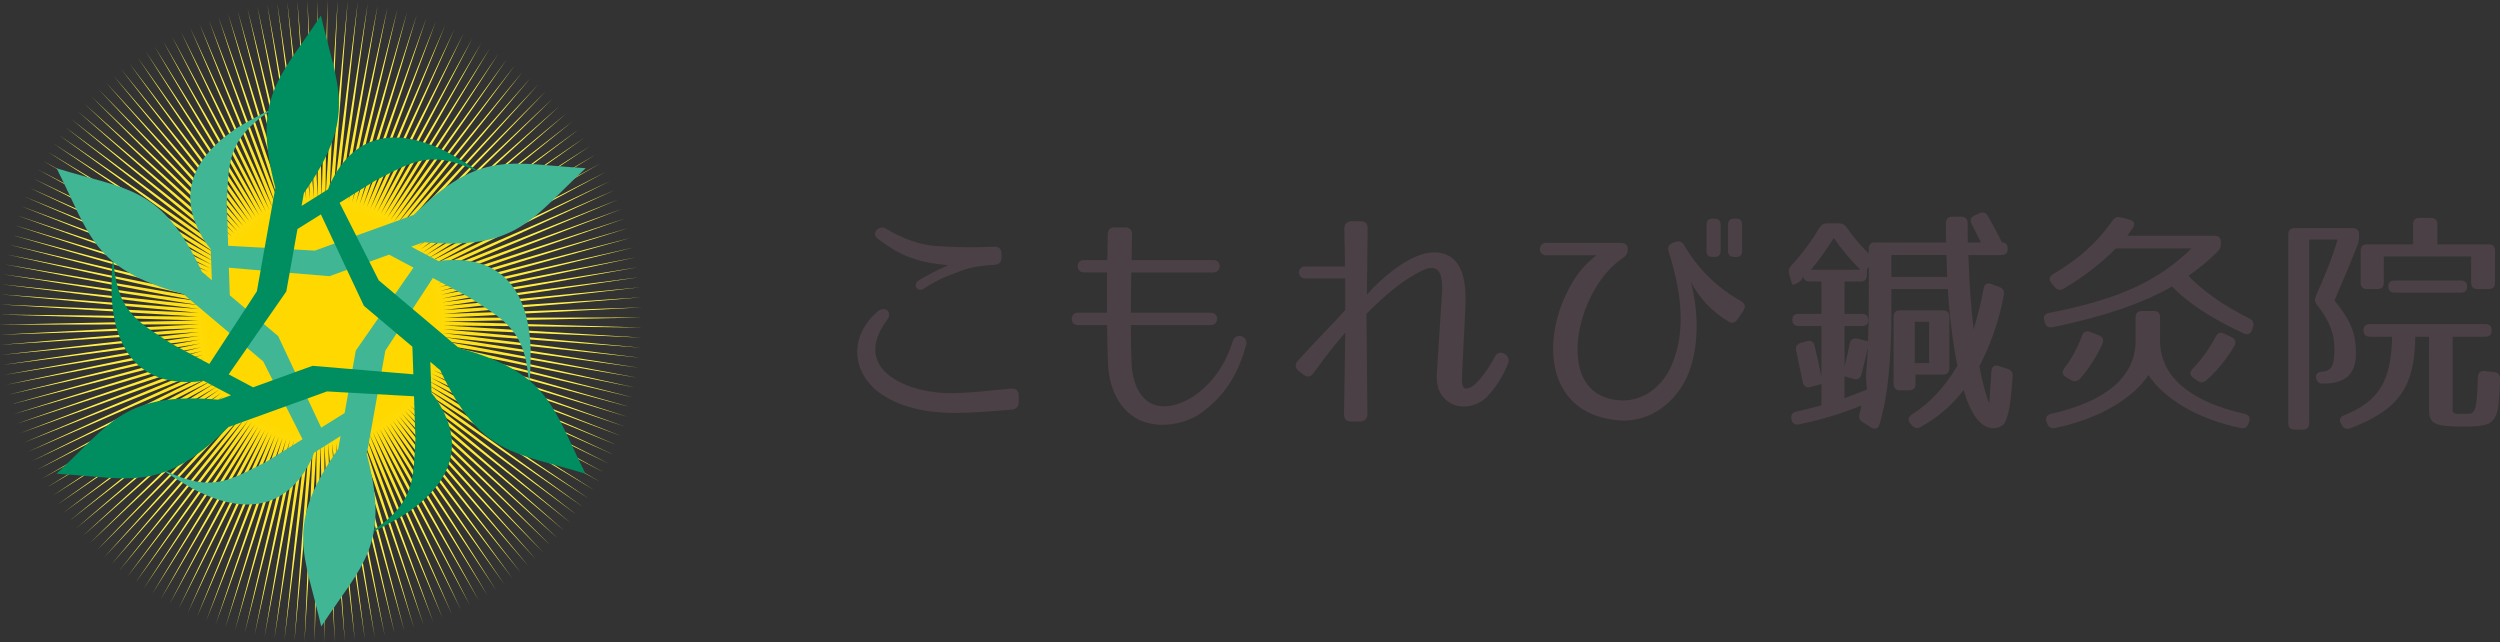
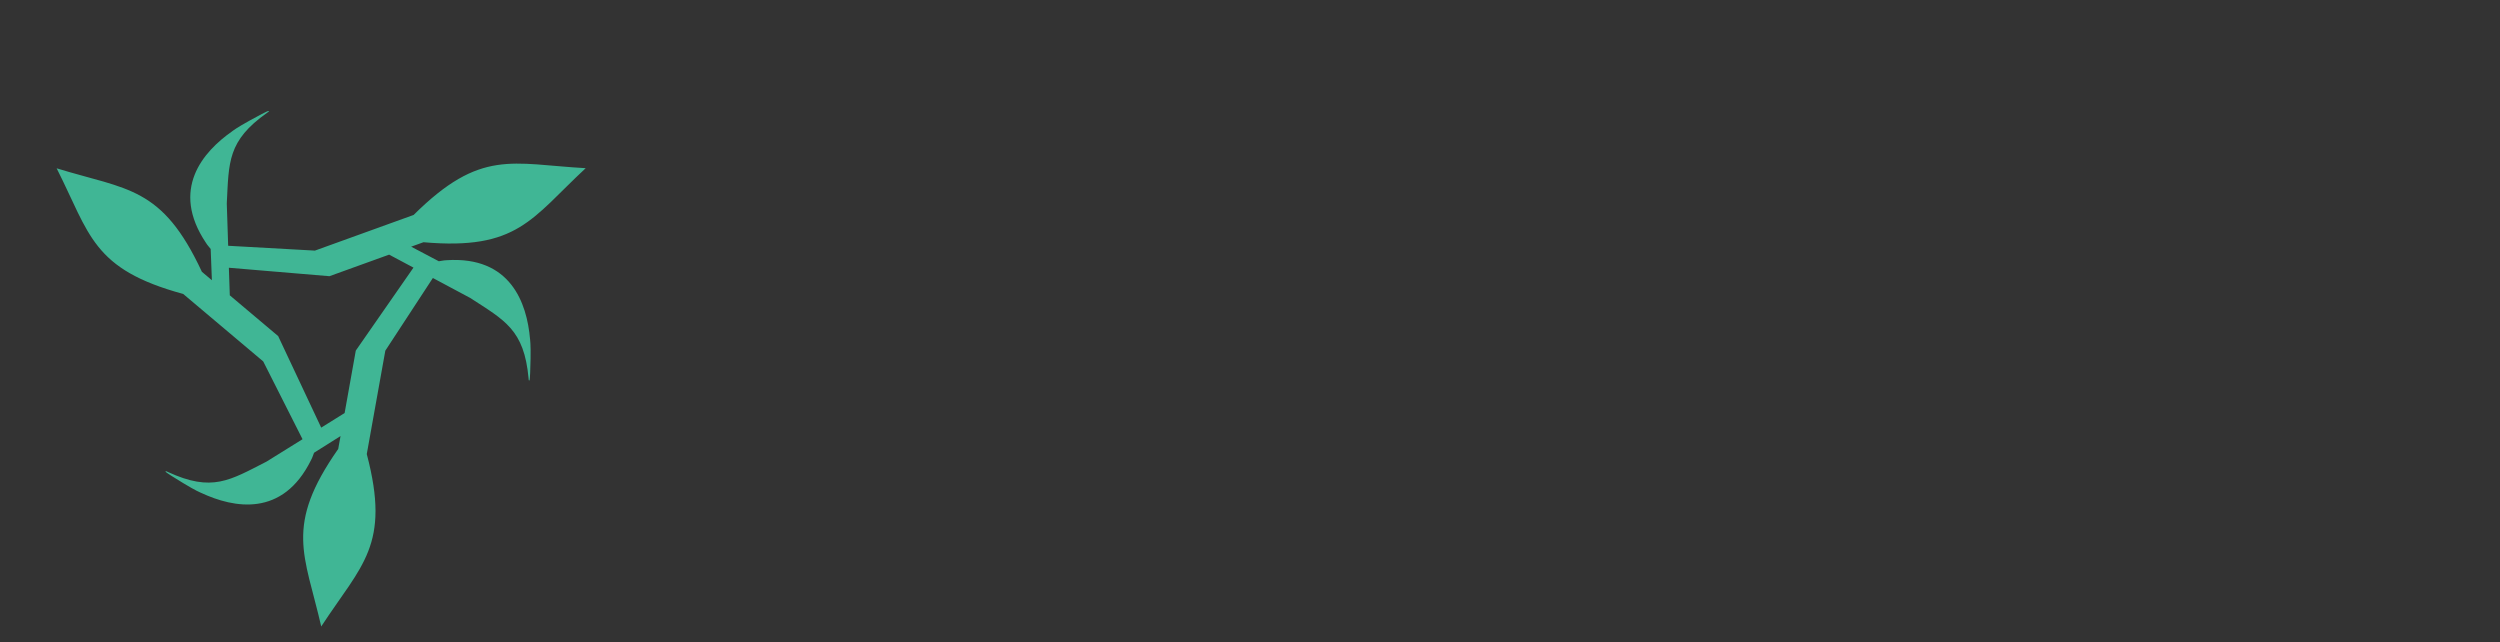
<svg xmlns="http://www.w3.org/2000/svg" version="1.1" x="0px" y="0px" width="684.54px" height="175.82px" viewBox="0 0 684.54 175.82" enable-background="new 0 0 684.54 175.82" xml:space="preserve">
  <rect x="0" y="0" width="684.54" height="175.82" fill="#333333" stroke="none" />
  <g id="レイヤー_1">
    <g>
-       <path fill="#4B4045" d="M277.04,112.16c-7.11,0.59-11.55,0.91-16.05,0.91c-6.91-0.061-14.74-1.37-20.54-5.8    c-5.02-3.851-7.17-10.11-4.7-15.91c1.035-2.349,2.599-4.427,4.57-6.07c1.96-1.7,4.17,0.13,2.6,2.28    c-10.3,13.83,6.07,20.35,18.07,20.09c4.05-0.07,8.35-0.52,15.85-1.24c1.3-0.13,2.09,0.521,2.09,1.9v1.75    c0,1.24-0.66,1.96-1.9,2.09H277.04z M272.27,72.51c-5.15,0.261-7.82,1.04-10.23,2.08c-1.24,0.53-4.57,1.44-9.07,4.44    c-1.76,1.18-3.2-1.17-1.37-2.28c3.91-2.35,7.04-3.649,8.02-4.109c-7.7-0.78-12.58-2.091-19.37-7.37c-1.76-1.37,0.4-3.78,2.29-2.67    c4.76,2.8,9.06,4.37,13.7,4.76c5.315,0.368,10.647,0.435,15.97,0.2c1.3-0.07,2.02,0.64,2.02,1.949v1.04    C274.23,71.79,273.58,72.45,272.27,72.51L272.27,72.51z M309.85,99.38c0.13,3.391,0.97,6.65,2.73,8.87    c4.44,5.74,12.14,2.021,15.6-0.72c5.2-4.18,7.82-9.13,9.38-14.15c0.78-2.479,4.3-1.37,3.65,1.101c-2.02,7.24-5.28,13.5-12.32,18.6    c-4.3,3.12-14.8,5.93-21.2-1.38c-3.06-3.58-4.1-8.02-4.3-12.06c-0.13-2.94-0.2-6.721-0.26-10.631h-7.96    c-2.28,0-2.28-3.399,0-3.399h7.96c-0.07-3.78,0-7.561,0-11.021h-6.33c-2.28,0-2.28-3.39,0-3.39h6.4l0.12-6.98    c0-1.3,0.66-1.949,1.96-1.949h2.8c1.24,0,1.96,0.72,1.9,1.949c-0.07,1.641-0.07,4.11-0.13,6.98h22.37c2.34,0,2.34,3.4,0,3.4    h-22.44c-0.078,3.673-0.121,7.346-0.13,11.02h21.85c2.41,0,2.35,3.39,0,3.39h-21.85C309.65,92.85,309.71,96.44,309.85,99.38    L309.85,99.38z M401.151,106.36c0.529,0.13,1.629-0.2,2.549-0.98c1.891-1.76,3.52-3.85,5.74-7.899    c1.1-2.021,4.359-0.26,3.52,1.899c-1.279,3.42-3.23,6.548-5.74,9.2c-2.549,2.73-7.568,3.9-11.02,1.16    c-2.22-1.76-2.939-4.5-2.8-6.97l1.17-18.46c0.32-4.82,1.7-13.63-5.28-10.17c-5.549,2.739-10.5,7.1-15.14,11.8l0.271,27.399    c0,1.23-0.66,1.95-1.9,2.08h-2.54c-1.3,0-1.96-0.72-1.96-1.96l0.33-22.37c-3.061,3.46-5.6,6.851-8.74,11.101    c-0.779,1.1-1.699,1.16-2.74,0.38l-1.24-0.98c-1.039-0.779-1.17-1.819-0.26-2.8c5.15-5.74,9.131-9.59,12.98-13.899v-8.67h-11.221    c-0.899-0.101-1.549-0.911-1.449-1.812c0.086-0.763,0.688-1.364,1.449-1.449h11.16c-0.069-1.24-0.069-6.39-0.199-10.3    c0-1.24,0.65-1.96,1.9-2.09h2.539c1.301,0,1.95,0.72,1.95,1.96l-0.2,18.13c3.721-4.24,12.2-11.94,18.98-11.55    c8.221,0.53,8.221,9.979,7.959,15.53l-0.91,18.39C400.241,104.73,400.309,106.03,401.151,106.36z M473.1,87.9    c-4.305-2.551-7.807-6.258-10.109-10.7c2.148,8.29,2.279,17.68-0.721,25.18c-3.07,7.5-10.24,13.431-19.051,12.721    c-20.729-1.7-21.58-23.61-12.26-38.42c1.301-2.15,3.4-4.631,6.201-6.78h-13.76c-2.352,0-2.352-3.4,0-3.4h20.35    c1.23,0,1.949,0.601,1.949,1.641v0.13c0,1.1-0.449,1.76-1.299,2.35c-2.871,1.89-5.48,4.82-7.5,8.22    c-6.781,11.21-8.352,29.86,6.719,30.78c5.93,0.39,11.281-3.399,13.951-9.26c4.699-10.5,2.219-22.3-0.65-31.44    c-0.4-1.17,0-2.02,1.24-2.479l0.65-0.2c1.17-0.38,2.02,0.07,2.539,1.25c3.699,6.245,8.99,11.396,15.33,14.93    c1.1,0.65,1.369,1.5,0.721,2.601l-1.57,2.3c-0.65,1.1-1.631,1.36-2.74,0.58H473.1z M469.379,70.36h-0.398    c-1.172,0-1.691-0.53-1.691-1.641V61.5c0-1.109,0.52-1.63,1.701-1.63h0.389c1.102,0,1.76,0.521,1.76,1.63v7.23    c0,1.109-0.648,1.64-1.76,1.64V70.36z M475.309,70.36h-0.389c-1.1,0-1.76-0.53-1.76-1.641V61.5c0-1.109,0.648-1.63,1.76-1.63h0.4    c1.17,0,1.689,0.521,1.689,1.63v7.23c0,1.109-0.52,1.64-1.701,1.64V70.36z M544.321,59.14c1.359,2.479,2.67,4.829,3.84,7.239    c1.049,0,1.57,0.59,1.57,1.761c0,1.1-0.592,1.699-1.762,1.699h-9c0.262,7.69,0.721,14.54,1.432,20.341    c1.141-3.657,2.057-7.381,2.738-11.15c0.201-1.24,0.98-1.7,2.15-1.24l2.16,0.78c0.971,0.4,1.43,1.11,1.23,2.16    c-1.236,6.821-3.498,13.416-6.711,19.56c0.98,5.15,2.15,8.931,2.67,9.98h0.07c0.061-1.5,0.32-4.37,0.58-8.551    c0.07-1.359,0.791-1.89,2.02-1.5l2.422,0.79c1.039,0.32,1.43,1.04,1.369,2.08c-0.26,3.33-0.461,5.94-0.85,8.221    c-0.4,2.22-0.781,3.649-1.631,4.899c-0.758,0.667-1.73,1.036-2.74,1.04c-3.52,0-6.199-3.72-8.219-10.439    c-3.172,4.17-7.193,7.616-11.801,10.109c-0.98,0.521-1.699,0.261-2.42-0.52l-0.391-0.46c-0.779-0.91-0.52-1.82,0.521-2.48    c4.629-2.93,8.799-7.229,12.398-13.3c-1.34-6.934-2.211-13.949-2.609-21h-15.459v6.13c0,13.24-0.98,23.41-3.262,30.91    c-0.33,1.18-1.238,1.5-2.279,0.85l-2.279-1.43c-0.92-0.6-1.18-1.24-0.92-2.29c0.26-0.97,0.459-1.7,0.52-2.28    c-5.543,2.249-11.285,3.973-17.15,5.15c-1.1,0.2-1.82-0.32-2.02-1.43v-0.07c-0.201-1.1,0.33-1.82,1.439-2.02    c2.281-0.483,4.543-1.05,6.781-1.7v-5.8l-2.941,0.779c-1.1,0.33-1.889-0.13-2.15-1.3c-0.648-3.2-1.299-6.07-1.818-8.6    c-0.271-1.051,0.189-1.83,1.229-2.16l1.631-0.46c1.109-0.32,1.9,0.069,2.16,1.18c0.65,2.6,1.299,5.41,1.891,8.54v-13.9h-6.201    c-1.17,0-1.76-0.579-1.76-1.75c0-1.04,0.59-1.569,1.76-1.569h6.201v-8.87h-3.262c-1.18,0-1.76-0.58-1.76-1.76    c0,0.659-0.199,1.109-0.789,1.699c0,0-1.17,0.851-2.02,0.98c-0.061,0-0.32-0.46-0.58-1.5l-0.4-1.44    c-0.26-0.979-0.061-1.63,0.59-2.35c2.91-3.162,5.49-6.613,7.699-10.3c0.521-0.851,1.17-1.24,2.08-1.24h3.201    c0.979,0,1.559,0.33,2.148,1.1c1.785,2.583,3.814,4.987,6.061,7.181v-1.3c0-1.181,0.6-1.761,1.77-1.761h19.432    c-0.07-1.18-0.07-2.87-0.07-5.22c0-1.17,0.6-1.83,1.77-1.83h2.4c1.18,0,1.77,0.66,1.77,1.83c0,2.35,0,4.1,0.061,5.22h3.6    l-2.551-5.02c-0.52-1.05-0.33-1.83,0.781-2.351l1.299-0.59C542.95,57.969,543.731,58.16,544.321,59.14L544.321,59.14z     M502.12,65.14c-1.889,3.049-3.98,5.969-6.26,8.739h13.561C506.719,71.2,504.276,68.274,502.12,65.14z M509.42,77.07h-4.361v8.87    h4.762c1.17,0,1.76,0.59,1.76,1.76c0,1.05-0.59,1.57-1.76,1.57h-4.762v11.08c0.521-1.95,0.98-4.04,1.432-6.261    c0.199-1.1,0.979-1.63,2.09-1.369l2.93,0.72c0.129-3.45,0.199-7.3,0.199-11.41v-9l-0.52,0.85v1.431c0,1.18-0.59,1.76-1.76,1.76    H509.42z M510.991,102.05c0.199-2.09,0.33-4.369,0.459-6.85c-0.459,2.22-1.109,4.63-1.76,7.3c-0.33,1.181-1.051,1.57-2.16,1.25    l-2.471-0.72v6c1.631-0.59,3.842-1.44,6.131-2.35l-0.199-2.54C510.93,103.36,510.93,102.84,510.991,102.05L510.991,102.05z     M532.969,69.83h-15.068v6h15.26l-0.201-6H532.969z M531.991,102.57h-7.5v2.55c0,1.17-0.59,1.76-1.76,1.76h-2.48    c-1.17,0-1.76-0.59-1.76-1.76V86.72c0-1.171,0.59-1.75,1.76-1.75H532c1.17,0,1.76,0.579,1.76,1.76v14.08    c0,1.18-0.59,1.76-1.76,1.76H531.991z M528.209,88.1h-3.92v11.34h3.92V88.1z M583.969,62.469l-1.5,2.08h23.871    c1.18,0,1.76,0.591,1.76,1.761v0.46c0,0.85-0.26,1.5-0.9,2.149c-2.459,2.425-5.127,4.63-7.969,6.59    c4.109,4.301,9.6,8.15,16.629,11.671c0.98,0.46,1.371,1.239,1.051,2.279l-0.26,0.851c-0.33,1.109-1.24,1.5-2.281,0.979    c-8.799-4.04-15.33-8.35-19.629-12.85c-7.631,4.439-18.721,8.29-32.682,11.149c-1.1,0.2-1.889-0.189-2.148-1.3l-0.131-0.52    c-0.4-1.101,0.131-1.9,1.301-2.09c19.898-3.851,30.129-9.061,39-17.671h-20.67c-4.299,4.266-9.121,7.969-14.352,11.021    c-0.979,0.59-1.76,0.4-2.479-0.46l-0.85-1.04c-0.781-0.91-0.58-1.83,0.459-2.48c6.721-3.909,12-8.54,16.24-14.6    c0.59-0.86,1.301-1.18,2.279-0.92l2.35,0.59C584.36,60.44,584.76,61.36,583.969,62.469L583.969,62.469z M614.629,113.33    c1.17,0.271,1.631,1.05,1.23,2.16l-0.199,0.52c-0.381,0.971-1.102,1.431-2.201,1.171c-11.68-2.41-20.939-8.021-25.18-14.48    c-4.369,6.521-13.699,12.07-25.57,14.48c-1.1,0.26-1.76-0.2-2.15-1.171l-0.199-0.529c-0.391-1.101,0.07-1.891,1.24-2.15    c15.27-3.45,23.16-10.3,23.16-20.02V86.92c0-1.17,0.58-1.76,1.76-1.76h3.199c1.17,0,1.75,0.59,1.75,1.76v6.4    C591.469,102.96,599.43,109.88,614.629,113.33L614.629,113.33z M575.69,94.1c-1.551,3.482-3.617,6.712-6.131,9.58    c-0.719,0.779-1.559,0.909-2.479,0.399l-1.43-0.859c-1.051-0.65-1.111-1.431-0.4-2.4c2.057-2.694,3.686-5.689,4.83-8.88    c0.4-1.101,1.17-1.5,2.279-1.04l2.35,0.91c1.051,0.399,1.441,1.239,0.98,2.279V94.1z M611.821,94.68    c-2.039,3.511-4.613,6.683-7.631,9.399c-0.779,0.71-1.561,0.84-2.48,0.19l-1.1-0.78c-1.049-0.72-1.109-1.57-0.27-2.48    c2.529-2.607,4.662-5.572,6.33-8.8c0.52-1.05,1.299-1.38,2.35-0.85l2.02,0.97C612.081,92.86,612.411,93.7,611.821,94.68    L611.821,94.68z M645.481,67.23c-3.461,8.8-5.021,11.93-6.262,15.06c4.762,5.8,5.871,9.33,5.871,14.48    c0,5.479-2.609,8.279-9.131,8.279c-0.979,0-1.57-0.52-1.76-1.56c-0.199-1.05,0.391-1.7,1.631-1.7h-0.521c2.801,0,3.9-1.17,3.9-6    c0-4.63-1.299-7.76-4.75-12.319c-0.65-0.79-0.719-1.5-0.33-2.421c2.09-4.76,4.371-9.979,5.941-15.449h-7.771v50.279    c0,1.17-0.58,1.761-1.76,1.761h-2.209c-1.18,0-1.76-0.591-1.76-1.761V64.23c0-1.181,0.58-1.771,1.76-1.771h15.85    c1.17,0,1.76,0.601,1.76,1.771V65c0,0.764-0.156,1.52-0.461,2.22L645.481,67.23z M682.26,90.44c0,1.18-0.59,1.76-1.76,1.76h-8.93    v18.2c0,3-0.461,2.93,3.199,2.93c2.08,0,2.4,0,3.061-1.76c0.26-0.71,0.52-3.58,0.65-8.28c0.059-1.24,0.719-1.83,1.889-1.7    l2.541,0.271c1.109,0.13,1.629,0.71,1.629,1.89c-0.059,1.95-0.059,3.13-0.26,5.09c-0.199,2.54-0.199,5.15-2.35,6.841    c-0.779,0.649-2.08,0.72-2.93,0.92c-0.59,0.13-3.461,0.199-4.439,0.199c-8.15,0-9.451-0.8-9.451-4.77V92.2h-3.779    c-0.131,13.63-4.371,19.96-17.74,25.05c-0.98,0.391-1.76,0.13-2.35-0.79l-0.201-0.39c-0.65-1.04-0.32-1.89,0.791-2.35    c9.58-3.841,12.9-9.32,13.17-21.521h-6.061c-1.18,0-1.77-0.58-1.77-1.76c0-1.101,0.6-1.7,1.77-1.7H680.5    C681.67,88.74,682.26,89.34,682.26,90.44z M683.17,68.66v8.74c0,1.17-0.58,1.76-1.76,1.76h-3c-1.17,0-1.76-0.59-1.76-1.76v-7.181    h-23.932V77.4c0,1.17-0.59,1.76-1.76,1.76h-2.799c-1.18,0-1.771-0.59-1.771-1.76v-8.74c0-1.17,0.592-1.76,1.762-1.76h12.59v-5.48    c0-1.17,0.59-1.76,1.76-1.76h3.129c1.18,0,1.76,0.59,1.76,1.76v5.48h14.021C682.59,66.9,683.17,67.49,683.17,68.66L683.17,68.66z     M675.54,78.44c0,1.109-0.58,1.7-1.76,1.7h-18.061c-1.17,0-1.76-0.591-1.76-1.761c0-1.05,0.59-1.569,1.76-1.569h18.061    C674.959,76.81,675.54,77.4,675.54,78.44z" />
-     </g>
+       </g>
  </g>
  <g id="編集モード">
    <g>
      <radialGradient id="SVGID_1_" cx="192.886" cy="-16.673" r="87.916" gradientTransform="matrix(0.999 0.052 -0.052 0.999 -105.58 94.609)" gradientUnits="userSpaceOnUse">
        <stop offset="0.352" style="stop-color:#FFD800" />
        <stop offset="0.728" style="stop-color:#FFF24E" />
        <stop offset="1" style="stop-color:#FFF24E" />
      </radialGradient>
-       <polygon fill="url(#SVGID_1_)" points="92.453,0.108 90.175,54.404 95.208,0.295 91.226,54.49 97.957,0.565 92.276,54.61     100.697,0.924 93.317,54.763 103.422,1.366 94.357,54.952 106.133,1.897 95.389,55.17 108.825,2.513 96.414,55.421 111.497,3.213     97.43,55.702 114.148,3.994 98.437,56.017 116.769,4.86 99.434,56.365 119.365,5.805 100.42,56.741 121.928,6.835 101.391,57.149     124.455,7.944 102.351,57.587 126.95,9.13 103.296,58.056 129.406,10.396 104.225,58.553 131.821,11.736 105.141,59.08     134.191,13.153 106.038,59.636 136.515,14.645 106.917,60.219 138.793,16.207 107.778,60.83 141.021,17.841 108.62,61.468     143.195,19.545 109.438,62.13 145.315,21.313 110.237,62.819 147.378,23.147 111.014,63.532 149.384,25.049 111.769,64.272     151.328,27.011 112.5,65.031 153.21,29.032 113.206,65.815 155.028,31.111 113.886,66.62 156.778,33.249 114.544,67.448     158.461,35.438 115.173,68.293 160.074,37.681 115.777,69.16 161.617,39.973 116.352,70.043 163.087,42.309 116.898,70.945     164.481,44.692 117.418,71.864 165.799,47.119 117.905,72.8 167.044,49.586 118.365,73.75 168.207,52.092 118.796,74.712     169.293,54.633 119.195,75.687 170.296,57.203 119.564,76.676 171.224,59.805 119.9,77.676 172.065,62.438 120.207,78.687     172.823,65.093 120.481,79.704 173.499,67.769 120.723,80.73 174.088,70.469 120.932,81.765 174.595,73.183 121.107,82.806     175.012,75.914 121.251,83.851 175.347,78.658 121.362,84.899 175.595,81.406 121.441,85.953 175.754,84.163 121.486,87.006     175.83,86.925 121.498,88.062 175.82,89.688 121.477,89.117 175.717,92.446 121.422,90.17 175.532,95.202 121.334,91.219     175.26,97.95 121.213,92.269 174.903,100.69 121.061,93.312 174.456,103.416 120.874,94.35 173.926,106.126 120.655,95.383     173.313,108.818 120.405,96.409 172.615,111.491 120.12,97.424 171.83,114.14 119.807,98.432 170.965,116.762 119.461,99.427     170.019,119.357 119.084,100.411 168.988,121.922 118.675,101.385 167.882,124.45 118.236,102.344 166.694,126.945     117.769,103.29 165.429,129.401 117.271,104.22 164.091,131.813 116.743,105.135 162.67,134.184 116.188,106.032 161.18,136.51     115.607,106.911 159.621,138.787 114.994,107.772 157.984,141.014 114.358,108.613 156.282,143.188 113.696,109.431     154.513,145.311 113.005,110.232 152.675,147.372 112.292,111.009 150.776,149.378 111.554,111.76 148.814,151.321     110.795,112.493 146.792,153.204 110.01,113.201 144.713,155.021 109.204,113.882 142.575,156.772 108.379,114.539     140.387,158.456 107.533,115.167 138.145,160.067 106.666,115.769 135.855,161.61 105.783,116.344 133.515,163.079     104.881,116.891 131.131,164.474 103.96,117.41 128.705,165.796 103.026,117.9 126.238,167.038 102.076,118.359 123.733,168.203     101.114,118.789 121.195,169.288 100.137,119.188 118.622,170.293 99.149,119.559 116.019,171.217 98.149,119.895 113.39,172.057     97.139,120.2 110.732,172.817 96.121,120.474 108.053,173.491 95.094,120.715 105.356,174.083 94.061,120.926 102.641,174.586     93.019,121.102 99.912,175.007 91.975,121.247 97.168,175.341 90.925,121.355 94.418,175.588 89.874,121.435 91.662,175.75     88.82,121.48 88.9,175.823 87.766,121.491 86.138,175.813 86.708,121.469 83.379,175.712 85.656,121.415 80.625,175.526     84.605,121.329 77.874,175.253 83.555,121.209 75.136,174.894 82.514,121.054 72.41,174.452 81.474,120.869 69.698,173.921     80.442,120.648 67.006,173.307 79.419,120.398 64.333,172.607 78.402,120.114 61.685,171.826 77.394,119.801 59.062,170.958     76.397,119.455 56.469,170.012 75.414,119.077 53.904,168.984 74.44,118.67 51.374,167.875 73.48,118.229 48.881,166.688     72.535,117.762 46.425,165.423 71.604,117.264 44.011,164.082 70.69,116.738 41.642,162.665 69.794,116.183 39.314,161.177     68.915,115.6 37.039,159.613 68.054,114.988 34.812,157.977 67.213,114.35 32.636,156.277 66.394,113.689 30.515,154.505     65.594,112.999 28.452,152.671 64.817,112.286 26.447,150.769 64.064,111.547 24.505,148.807 63.332,110.789 22.623,146.788     62.626,110.004 20.804,144.707 61.944,109.199 19.054,142.572 61.287,108.372 17.372,140.382 60.66,107.523 15.756,138.139     60.055,106.659 14.216,135.846 59.48,105.777 12.746,133.509 58.934,104.873 11.352,131.125 58.415,103.954 10.03,128.699     57.926,103.02 8.789,126.232 57.466,102.07 7.625,123.728 57.037,101.106 6.539,121.188 56.636,100.133 5.534,118.617     56.269,99.142 4.609,116.012 55.931,98.142 3.769,113.382 55.625,97.133 3.01,110.725 55.351,96.116 2.334,108.049 55.109,95.088     1.744,105.349 54.901,94.052 1.238,102.635 54.724,93.012 0.818,99.904 54.58,91.968 0.485,97.164 54.47,90.919 0.237,94.412     54.393,89.867 0.075,91.655 54.346,88.814 0,88.895 54.334,87.76 0.013,86.134 54.356,86.703 0.114,83.373 54.409,85.65     0.3,80.616 54.497,84.598 0.571,77.868 54.618,83.551 0.931,75.13 54.772,82.506 1.374,72.404 54.957,81.468 1.904,69.693     55.176,80.436 2.52,67.001 55.426,79.413 3.217,64.329 55.709,78.396 4,61.679 56.025,77.387 4.868,59.057 56.37,76.392     5.813,56.463 56.749,75.406 6.841,53.897 57.156,74.432 7.949,51.369 57.593,73.473 9.136,48.876 58.063,72.528 10.403,46.421     58.56,71.597 11.744,44.007 59.086,70.685 13.16,41.634 59.643,69.788 14.651,39.309 60.226,68.907 16.213,37.032 60.835,68.05     17.846,34.805 61.474,67.207 19.549,32.63 62.136,66.386 21.319,30.51 62.825,65.589 23.155,28.446 63.541,64.81 25.056,26.442     64.277,64.057 27.017,24.497 65.037,63.325 29.04,22.618 65.82,62.617 31.12,20.798 66.627,61.936 33.255,19.048 67.453,61.282     35.444,17.364 68.299,60.653 37.688,15.751 69.165,60.049 39.976,14.208 70.049,59.474 42.317,12.739 70.952,58.927 44.7,11.345     71.869,58.408 47.127,10.026 72.804,57.92 49.594,8.782 73.755,57.459 52.098,7.617 74.718,57.03 54.638,6.532 75.695,56.63     57.209,5.527 76.682,56.262 59.812,4.603 77.682,55.925 62.443,3.762 78.69,55.618 65.099,3.004 79.71,55.344 67.776,2.328     80.739,55.103 70.475,1.739 81.772,54.894 73.19,1.232 82.813,54.718 75.92,0.811 83.858,54.573 78.661,0.477 84.906,54.464     81.413,0.232 85.959,54.385 84.171,0.068 87.012,54.34 86.933,-0.003 88.067,54.328 89.693,0.009 89.122,54.348   " />
      <path fill="#40B695" d="M145.289,95.731c-0.02-1.159-0.064-2.207-0.154-2.95v0.073c-0.858-9.927-5.338-22.762-22.869-21.604    c-0.005,0.003-0.012,0.007-0.013,0.005c-0.562-0.002-0.399,0.019-2.096,0.28l-7.577-3.99l3.371-1.219    c25.781,2.265,29.571-6.471,44.421-20.276c-20.244-1.124-28.743-5.414-47.113,12.804l-27.033,9.766l-23.751-1.324l-0.379-11.593    c0.587-11.319,0.155-17.118,11.032-24.812c0.624-0.389,0.609-0.536,0.278-0.493c-0.202,0.021-2.654,1.264-5.143,2.666    c-0.695,0.374-1.431,0.788-2.184,1.248c-0.995,0.593-1.882,1.155-2.482,1.604l0.066-0.033    c-8.171,5.704-17.044,15.999-7.275,30.604c0.001,0.004,0.007,0.007,0.01,0.012c0.278,0.486,0.215,0.334,1.29,1.674l0.33,8.556    l-2.735-2.307C44.352,50.957,34.89,52.042,15.511,46.086c9.146,18.093,9.678,27.602,34.648,34.403l21.916,18.477l10.762,21.296    l-9.85,6.128c-10.091,5.15-14.903,8.424-27.003,2.85c-0.646-0.343-0.77-0.261-0.563,0.011c0.116,0.157,2.421,1.661,4.876,3.115    c0.675,0.415,1.401,0.846,2.177,1.272c1.007,0.563,1.94,1.052,2.631,1.342l-0.063-0.038c9.024,4.224,22.377,6.762,30.143-8.999    c-0.001-0.009,0-0.015,0.003-0.014c0.283-0.484,0.182-0.355,0.805-1.958l7.244-4.567l-0.629,3.525    c-14.855,21.197-9.181,28.848-4.652,48.611c11.097-16.969,19.061-22.184,12.469-47.205l5.08-28.313l13.019-19.9l10.231,5.466    c9.505,6.167,14.746,8.697,15.969,21.963c0.025,0.732,0.161,0.795,0.29,0.483c0.08-0.182,0.23-2.929,0.262-5.783    C145.296,97.46,145.306,96.614,145.289,95.731z M97.445,95.962l0.003,0.012l-0.023,0.002l-3.06,17.115l-6.413,4L76.2,92.102    l0.017-0.033L62.921,80.861l-0.253-7.548l27.526,2.314l0.003,0.003l16.349-5.907l6.671,3.553L97.445,95.962z" />
-       <path fill="#008E60" d="M123.347,42.157c-1.012-0.563-1.942-1.048-2.631-1.343l0.063,0.038c-9.025-4.221-22.38-6.761-30.145,9.002    c0,0.005,0,0.014-0.003,0.014c-0.282,0.484-0.182,0.354-0.803,1.955l-7.246,4.566l0.631-3.528    c14.852-21.195,9.181-28.845,4.651-48.607C76.77,21.221,68.804,26.437,75.396,51.457l-5.058,28.294L57.315,99.659L47.086,94.19    c-9.511-6.171-14.748-8.694-15.971-21.962c-0.027-0.733-0.161-0.795-0.29-0.485c-0.083,0.184-0.233,2.93-0.263,5.784    c-0.023,0.789-0.031,1.634-0.01,2.517c0.015,1.157,0.06,2.208,0.149,2.952l0.003-0.073c0.854,9.928,5.334,22.76,22.867,21.603    c0.005-0.002,0.008-0.003,0.015-0.005c0.56,0.005,0.396-0.019,2.094-0.278l7.573,3.992l-3.364,1.217    c-25.785-2.267-29.577,6.471-44.425,20.274c20.243,1.124,28.744,5.418,47.119-12.804l26.958-9.742l23.823,1.328l0.384,11.593    c-0.586,11.317-0.157,17.12-11.036,24.81c-0.619,0.391-0.611,0.538-0.271,0.495c0.194-0.021,2.649-1.267,5.136-2.666    c0.697-0.377,1.432-0.791,2.19-1.25c0.992-0.589,1.881-1.155,2.477-1.605l-0.064,0.034c8.171-5.704,17.046-15.999,7.278-30.604    c-0.008-0.003-0.013-0.007-0.011-0.01c-0.275-0.486-0.215-0.336-1.292-1.676l-0.333-8.557l2.737,2.309    c10.931,23.463,20.392,22.375,39.772,28.334c-9.146-18.094-9.681-27.6-34.646-34.401l-21.98-18.556L92.983,55.532l9.848-6.128    c10.095-5.147,14.903-8.421,27.005-2.848c0.646,0.344,0.769,0.258,0.565-0.01c-0.118-0.161-2.422-1.664-4.879-3.12    C124.849,43.014,124.121,42.583,123.347,42.157z M99.625,83.706l0.013,0.003l-0.011,0.021l13.292,11.207l0.26,7.554l-27.519-2.316    l-0.02-0.031l-16.354,5.911l-6.665-3.555l15.768-22.683h0.005l3.06-17.111l6.411-4.002L99.625,83.706z" />
    </g>
  </g>
</svg>